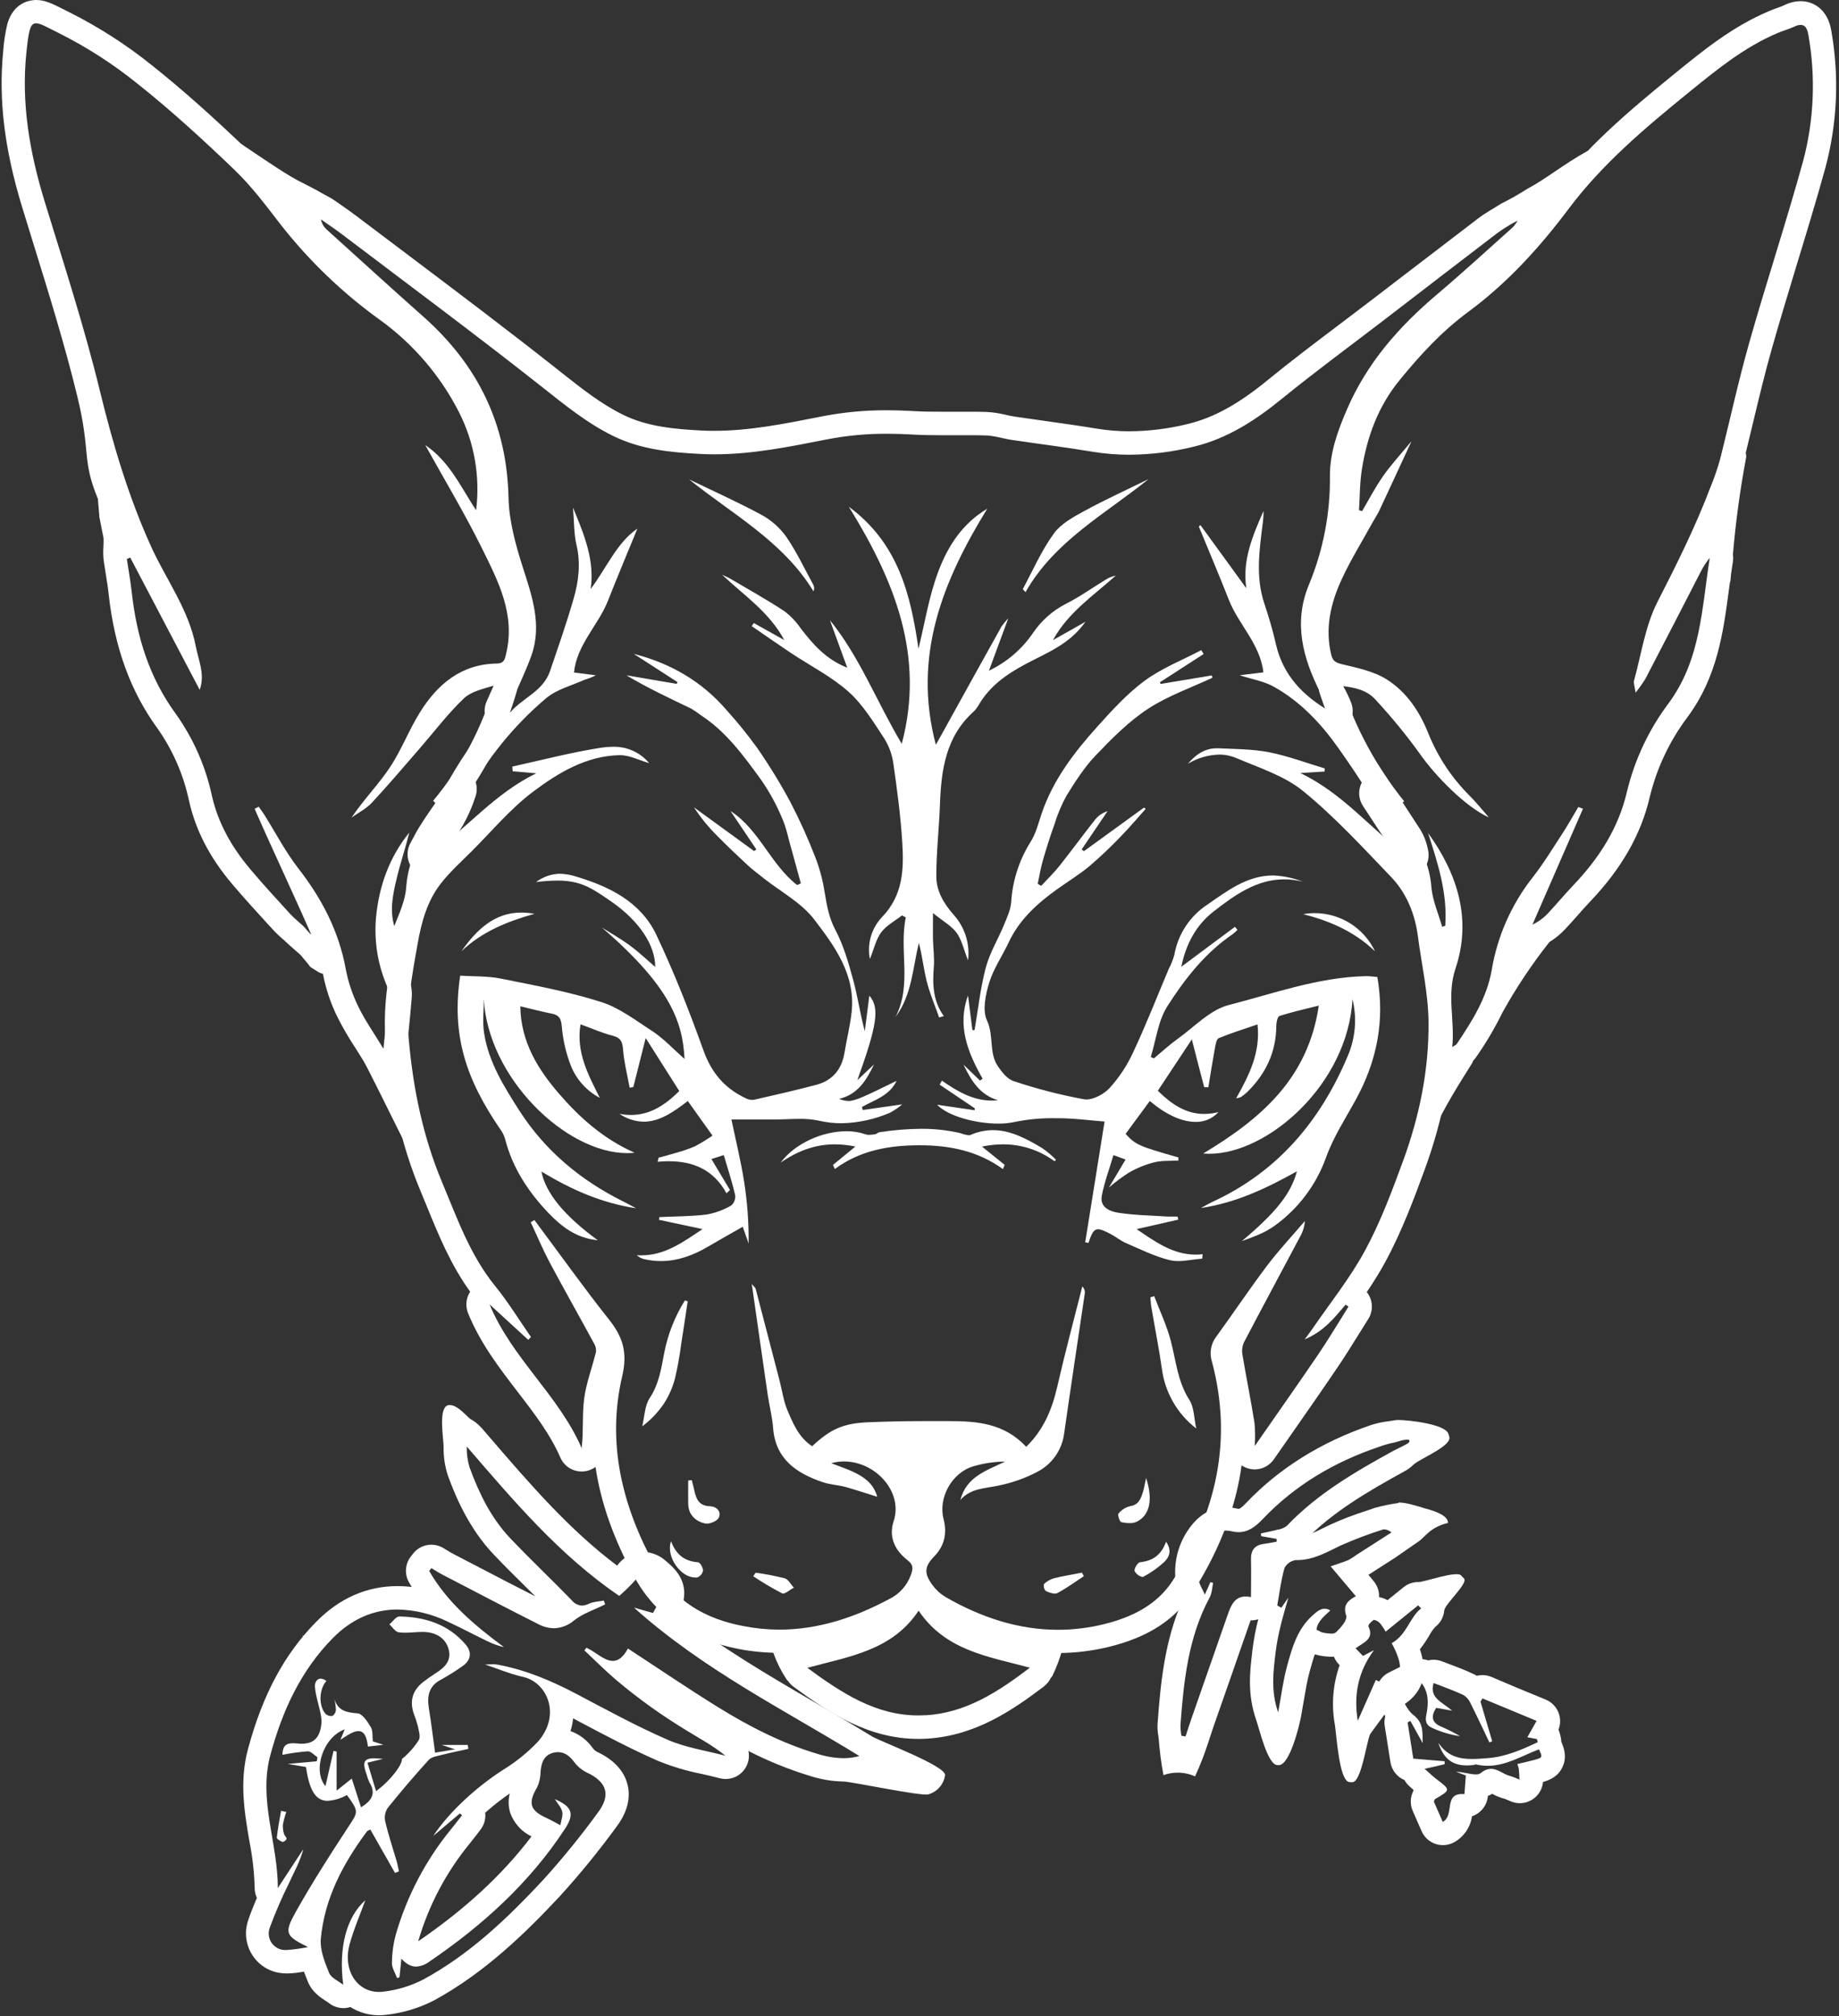
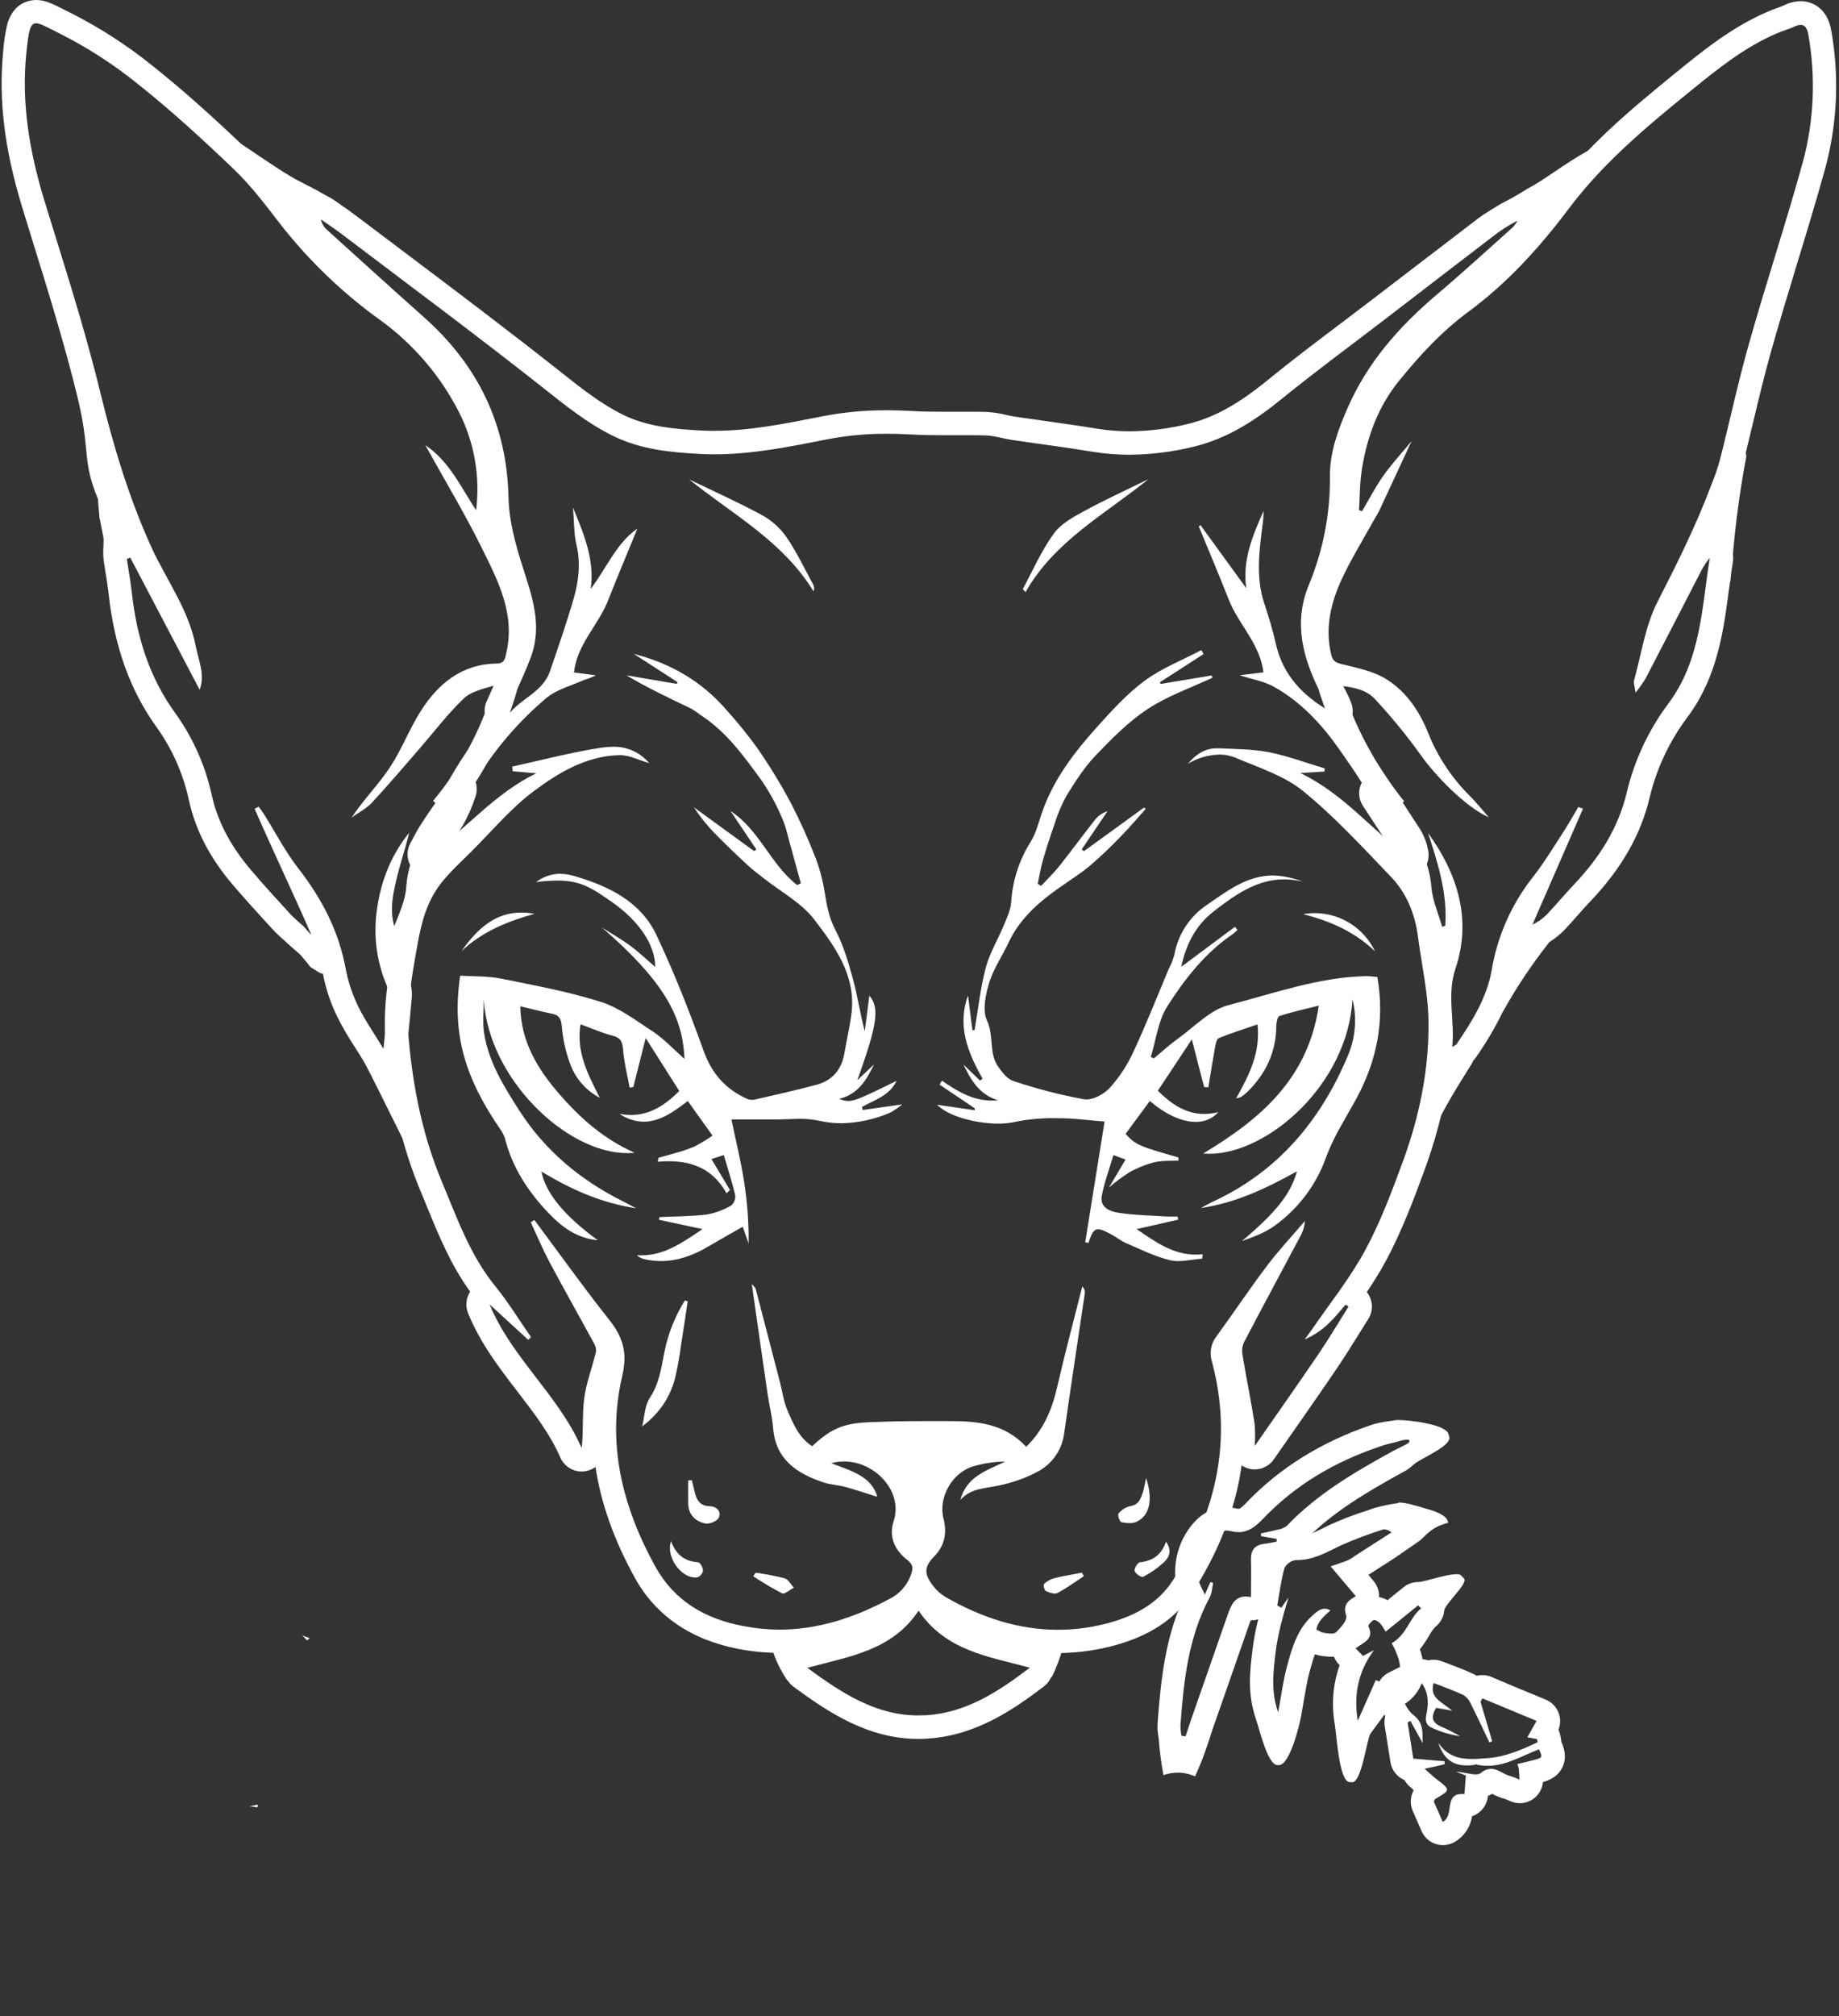
<svg xmlns="http://www.w3.org/2000/svg" width="595" height="652" viewBox="0 0 595 652" fill="none">
  <rect x="0" y="0" width="595" height="652" fill="#333333" stroke="none" />
  <g clip-path="url(#clip0_48_209)">
    <path d="M99.34 530.45C98.852 529.877 98.335 529.33 97.79 528.81C98.574 529.159 99.383 529.45 100.21 529.68C99.936 529.955 99.646 530.212 99.34 530.45ZM80.69 584.06L82.58 583.71L83.44 583.52C83.423 583.832 83.369 584.141 83.28 584.44C82.429 584.239 81.563 584.112 80.69 584.06Z" fill="white" />
-     <path d="M151.02 467.74C166.15 485.26 181.02 502.89 200.35 516.04C202.205 514.447 203.952 512.733 205.58 510.91C205.846 510.472 206.21 510.101 206.644 509.829C207.078 509.556 207.57 509.389 208.08 509.34C209.05 509.433 209.954 509.87 210.63 510.57C214.76 514.13 214.85 515.31 211.28 521.57L205.11 519.82C227.54 539.92 253.47 552.71 278.05 567.82C276.351 568.293 274.594 568.528 272.83 568.52C269.986 568.463 267.166 567.988 264.46 567.11C252.97 563.69 242.38 558.25 232.25 551.98C222.56 545.98 213.14 539.57 203.17 533.06C201.54 536.06 199.91 537.06 198.27 537.06C195.44 537.06 192.6 534.06 189.71 532.8L189.09 533.67C192.43 536.79 195.66 540.04 199.09 543C202.81 546.16 206.68 549.16 210.65 552C214.62 554.84 218.53 557.36 222.59 559.84C226.65 562.32 230.82 564.55 234.7 567.73C228.44 566.06 221.85 565.11 215.98 562.55C205.91 558.16 196.23 552.86 186.49 547.73C178.36 543.45 169.98 539.91 160.9 538.25C160.451 538.176 159.996 538.142 159.54 538.15C158.74 538.15 157.88 538.22 156.92 538.22C161.2 539.65 165.12 541.32 169.21 542.22C177.21 544.02 181.72 554.8 173.79 563.45C170.479 566.868 166.749 569.855 162.69 572.34C154.46 577.63 145.5 585.62 140.17 593.66L148.8 586.38L149.48 586.98C148.38 588.39 147.29 589.81 146.16 591.21C137.843 601.304 131.68 612.994 128.05 625.56C127.242 628.577 126.825 631.686 126.81 634.81C126.81 636.41 127.89 638.03 128.49 639.64L129.26 639.33C129.44 637.54 129.62 635.75 129.87 633.33C131.49 635.16 133.06 635.91 134.62 635.91C136.182 635.815 137.68 635.254 138.92 634.3C156.07 622.64 171.23 608.94 182.71 591.49C185.96 586.55 185.2 584.24 179.51 581.75C180.46 583.28 181.6 584.45 181.9 585.81C182.2 587.17 181.57 588.53 181.3 590.18C179.4 589.18 178.12 588.45 176.78 587.83C171.44 585.4 170.78 583.04 173.78 577.94C174.506 576.372 174.888 574.667 174.9 572.94C175.12 570.11 175.9 567.63 178.9 566.79C179.441 566.639 179.999 566.562 180.56 566.56C182.62 566.56 184.25 567.74 185.68 569.63C186.771 571.118 188.2 572.325 189.85 573.15C196.21 576.08 197.78 580.31 193.54 585.98C187.946 593.671 181.937 601.052 175.54 608.09C164.07 620.38 151.87 632.01 136.94 640.09C132.93 642.154 128.58 643.478 124.1 644C123.606 644.063 123.108 644.096 122.61 644.1C115.42 644.1 110.85 636.96 113.11 628.72C114.45 623.81 116.52 619.09 118.2 614.45C112.01 619.95 109.5 629.96 111.05 641.8C109.5 640.56 107.2 639.6 106.5 638C105.09 634.5 103.5 630.57 103.79 627C104.98 613.9 110.97 602.63 118.71 592.22C118.91 591.96 119.32 591.86 119.81 591.58C122.51 596.3 125.17 600.97 127.81 605.63L129.07 605.11C128.83 604.02 128.65 602.92 128.34 601.85C127.08 597.52 125.63 593.25 124.61 588.85C124.465 588.109 124.468 587.347 124.619 586.607C124.77 585.867 125.066 585.165 125.49 584.54C129.724 579.273 134.114 574.137 138.66 569.13C139.53 568.13 141.25 567.88 142.66 567.52C145.59 566.77 148.56 566.18 151.51 565.52C151.51 565.09 151.4 564.66 151.34 564.23H142.92L147.2 565.65L140.77 566.74C140.08 561.74 139.53 557.08 138.77 552.45C138.09 548.34 138.77 545.05 142.9 543C145.099 541.779 147.232 540.444 149.29 539C152.29 537.1 152.92 534.42 150.65 531.76C145.04 525.2 137.51 522.83 129.19 522.7C128.13 522.7 127.05 524.35 125.99 525.23C126.99 526.14 127.89 527.67 128.99 527.81C129.683 527.904 130.381 527.947 131.08 527.94C132.86 527.94 134.68 527.72 136.48 527.69H136.72C140.93 527.69 144.02 529.6 145.07 533.01C146.31 537.1 143.76 539.28 140.73 541.19C139.46 541.99 138.24 542.88 137.04 543.79C133.53 546.46 132.44 549.9 133.87 554.1C134.381 555.382 134.812 556.695 135.16 558.03C135.46 559.57 136.16 561.53 135.49 562.67C134.011 564.981 132.175 567.043 130.05 568.78C130.15 570.62 126.5 575.66 121.67 579.17C120.75 576.12 119.86 573.17 118.89 569.97L123.89 568.75C122.955 568.63 122.013 568.563 121.07 568.55C117.58 568.55 117.22 569.98 118.63 573.86C118.847 574.71 119.145 575.537 119.52 576.33C121.64 579.75 120.52 582.17 116.81 584.39C115.757 581.15 114.757 578.057 113.81 575.11L108.91 579V566.38L107.91 566.15C107.03 570.01 106.14 573.86 105.3 577.54C101.07 572.65 104.43 561.78 111.53 559.19C111.11 560.19 110.76 561.08 110.15 562.57C112.24 561.19 114.31 559.76 115.94 559.76C117.57 559.76 118.62 561.03 119.04 564.76L124.04 564.19L120.63 563.08C120.44 561.42 120.69 559.68 119.99 558.51C118.92 556.72 117.28 554.15 115.71 554.02C112.15 553.73 109.35 553.27 108.19 549.36C108.465 550.532 108.629 551.727 108.68 552.93C108.656 553.315 108.542 553.689 108.347 554.023C108.153 554.356 107.883 554.639 107.56 554.85C107.424 554.888 107.282 554.904 107.14 554.9C106.468 554.895 105.822 554.638 105.33 554.18C103.04 551.63 103.2 546.18 105.6 543.56C105.081 543.107 104.428 542.836 103.74 542.79C102.44 542.79 101.81 544.21 101.89 545.37C102.14 548.62 103.36 551.79 103.89 555.04C104.112 556.485 104.027 557.96 103.64 559.37C102.72 562.71 100.64 563.84 97.64 563.84C97.102 563.839 96.565 563.809 96.03 563.75C95.629 563.704 95.225 563.681 94.82 563.68C92.16 563.68 91.45 564.93 91.38 567.43C94.099 566.887 96.847 566.506 99.61 566.29C100.61 566.29 101.68 567.54 102.71 568.22C102.64 568.65 102.57 569.09 102.49 569.52L93.07 570.37L99.01 571.37C100.07 578.87 102.1 582.31 106.01 582.31C108.206 582.155 110.338 581.509 112.25 580.42C116.25 585.98 115.94 585.8 112.41 591.17C106.63 599.96 100.98 608.85 95.81 618.01C91.81 625.18 92.32 625.92 99.65 629.6C97.376 630.058 95.075 630.372 92.76 630.54C92.48 630.54 92.19 630.54 91.91 630.54C91.085 630.481 90.284 630.232 89.572 629.812C88.859 629.391 88.254 628.811 87.803 628.117C87.352 627.424 87.069 626.635 86.975 625.812C86.88 624.99 86.978 624.158 87.26 623.38C89.08 618.452 91.163 613.625 93.5 608.92C95.15 605.34 97.08 601.92 98.15 597.92C95.404 602.12 92.647 606.32 89.88 610.52C89.94 596 83.5 582 87.5 567.4C91.33 553.26 97.26 540.26 107.65 529.72C113.77 523.52 120.81 520.44 128.65 520.44C134.229 520.559 139.717 521.879 144.74 524.31C149.07 526.31 153.26 528.55 157.55 530.62C159.307 531.496 161.16 532.168 163.07 532.62C153.63 525.62 144.75 518.22 138.86 507.97L139.56 507.06C140.76 507.76 141.92 508.53 143.15 509.17C153.48 514.52 163.77 519.94 174.15 525.17C175.723 526.007 177.47 526.462 179.25 526.5C181.624 526.434 183.902 525.551 185.7 524C188.62 521.7 192.39 520.48 195.79 518.79L195.37 517.55C193.77 517.86 192.03 517.88 190.6 518.55C189.876 518.927 189.076 519.139 188.26 519.17C187.632 519.134 187.019 518.966 186.461 518.677C185.902 518.387 185.411 517.983 185.02 517.49C178.48 510.74 171.64 504.29 165.17 497.49C158.93 490.94 155.01 482.93 151.93 474.49C151.262 472.294 150.955 470.004 151.02 467.71M91.5 595.6C91.766 595.535 92.013 595.412 92.224 595.239C92.435 595.066 92.605 594.848 92.72 594.6C92.8 594.17 92.06 593.6 91.92 593.09C91.61 592.122 91.475 591.106 91.52 590.09C91.784 588.668 92.152 587.268 92.62 585.9L90.94 585.54C90.44 588.43 89.87 591.31 89.56 594.22C89.56 594.64 90.7 595.35 91.43 595.6H91.5ZM152.66 459.09C151.75 459.09 147.86 453.49 144.82 454.43C141.82 455.56 143.47 464.72 143.53 467.89C143.468 471.015 143.931 474.128 144.9 477.1C147.44 484.05 151.74 494.26 159.76 502.68C163.35 506.45 167.08 510.15 170.68 513.68L173.2 516.18C166.73 512.9 160.2 509.53 153.92 506.24L146.62 502.44C146.01 502.13 145.33 501.72 144.62 501.28L143.39 500.54C141.808 499.601 139.935 499.276 138.129 499.626C136.322 499.976 134.707 500.978 133.59 502.44L133.24 502.9L132.89 503.35C131.987 504.529 131.453 505.95 131.355 507.432C131.257 508.914 131.6 510.392 132.34 511.68C132.62 512.17 132.91 512.68 133.21 513.14C131.697 512.962 130.174 512.871 128.65 512.87C118.73 512.87 109.87 516.75 102.33 524.4C92.03 534.84 85.03 547.87 80.28 565.4C77.4 575.99 79.06 585.75 80.66 595.18C81.671 600.218 82.253 605.333 82.4 610.47C82.394 611.583 82.637 612.683 83.11 613.69C82.11 616.05 81.11 618.48 80.28 620.99C79.643 622.864 79.443 624.859 79.694 626.823C79.945 628.786 80.642 630.667 81.73 632.32C82.809 633.962 84.252 635.334 85.946 636.329C87.64 637.324 89.541 637.917 91.5 638.06C91.97 638.06 92.5 638.12 92.93 638.12C94.744 638.087 96.552 637.89 98.33 637.53C98.73 638.61 99.15 639.64 99.54 640.61L99.61 640.79C100.95 644.1 103.61 645.84 105.38 647C105.75 647.24 106.17 647.52 106.38 647.67C107.348 648.449 108.494 648.977 109.715 649.207C110.936 649.438 112.195 649.363 113.38 648.99C116.149 650.735 119.358 651.654 122.63 651.64C123.46 651.641 124.288 651.588 125.11 651.48C130.483 650.87 135.698 649.284 140.5 646.8C157.01 637.8 170.24 624.8 181.01 613.29C187.603 606.057 193.795 598.469 199.56 590.56C203.82 584.86 203.8 580.05 203.03 577.03C201.88 572.51 198.5 568.93 193.03 566.39C192.51 566.075 192.061 565.657 191.71 565.16C189.948 562.665 187.458 560.775 184.58 559.75C185 558.412 185.285 557.035 185.43 555.64L187.43 556.7C195.69 561.08 204.23 565.6 213.05 569.45C217.63 571.295 222.375 572.702 227.22 573.65C229.22 574.1 231.04 574.52 232.84 575C233.474 575.166 234.126 575.25 234.78 575.25C235.899 575.251 237.004 575.003 238.015 574.523C239.026 574.043 239.917 573.344 240.623 572.475C241.329 571.607 241.833 570.593 242.097 569.505C242.361 568.418 242.379 567.285 242.15 566.19C248.624 569.502 255.381 572.23 262.34 574.34C265.746 575.417 269.289 575.997 272.86 576.06C275.32 576.06 297.99 580.87 300.33 580.22C301.74 579.828 303.006 579.035 303.972 577.935C304.938 576.836 305.563 575.479 305.77 574.03C306.18 571.03 284.58 563.03 282.03 561.42C275.76 557.56 269.34 553.81 263.12 550.18C248.46 541.62 233.4 532.82 219.58 522.04C220.829 519.76 221.451 517.189 221.38 514.59C221.08 509.59 217.63 506.59 215.57 504.87C213.543 502.97 210.888 501.881 208.11 501.81C206.453 501.837 204.826 502.255 203.361 503.03C201.896 503.805 200.635 504.915 199.68 506.27C184.26 494.69 171.68 480.16 158.52 464.86L156.75 462.81C155.887 461.749 154.919 460.777 153.86 459.91L152.66 459.09ZM157.05 586.09C159.547 583.879 162.175 581.822 164.92 579.93C164.403 582.014 164.465 584.199 165.1 586.25C166.308 589.571 168.772 592.286 171.96 593.81C162.67 606.1 150.62 617.24 135.35 627.7V627.58C138.728 616.03 144.416 605.286 152.07 596C152.88 595 153.66 594 154.42 593L155.42 591.68C156.03 590.91 156.482 590.026 156.75 589.081C157.018 588.135 157.096 587.146 156.98 586.17L157.05 586.09Z" fill="white" />
    <path d="M459.71 544C462.13 546.69 462.32 550.56 461.51 554.34C461 556.69 461.51 557.96 463.51 558.79C466.335 560.083 469.333 560.963 472.41 561.4C470.496 560.299 468.527 559.298 466.51 558.4C463.25 557.11 462.85 555.14 464.67 552.24L469.84 553.16C466.59 550.32 462.36 549.07 463.84 544.21C467.09 545.48 470.38 546.63 473.53 548.11C474.557 548.768 475.36 549.724 475.83 550.85C477.92 555 479.88 559.23 481.89 563.42L482.79 563.04L479.01 550.24L479.64 549.18L497.16 556.46C496.07 558.41 495.16 560 494.16 561.75L497.28 562.34L497.53 563.34C492.37 565.79 487.08 568.09 481.25 568.51C479.58 568.64 477.88 568.78 476.25 568.78C472.14 568.78 468.25 567.89 465.35 563.51C467.06 568.69 469.88 570.86 474.62 570.86C475.355 570.856 476.09 570.809 476.82 570.72C477.04 570.72 477.28 570.52 477.47 570.52H477.5C478.75 570.826 480.033 570.981 481.32 570.98C487.32 570.98 492.47 567.72 497.92 565.66C499.16 568.32 499.16 568.34 496.05 569.17C494.38 569.63 492.68 569.99 490.93 570.41C491.139 570.927 491.299 571.463 491.41 572.01C491.53 573.15 491.56 574.31 491.62 575.46C490.652 574.989 489.649 574.594 488.62 574.28C486.5 573.8 484.68 571.96 482.43 571.96C481.208 572.007 480.042 572.485 479.14 573.31C478.654 573.645 478.068 573.804 477.48 573.76C475.68 573.76 473.15 572.92 471.13 572.92L474.27 574.11C474.12 576.11 473.98 577.92 473.82 580.11C473.51 580.11 473.22 580.11 472.96 580.11C467.12 580.11 470.64 587.11 466.79 589.11C465.79 586.87 464.84 584.65 463.91 582.54C464.12 582.14 464.17 581.82 464.34 581.72C469.41 578.78 469.4 578.8 464.62 575.18C463.55 574.37 462.62 573.41 460.93 571.95C462.69 571.56 463.69 571.35 464.68 571.12C465.67 570.89 466.49 570.68 467.4 570.46V569.51L457.27 568.66C456.64 564.66 456.03 560.79 455.43 556.95L456.31 556.45L460.31 563.64C460.15 560.48 460.79 557.24 457.31 554.56C455.11 552.87 454.06 549.7 452.73 547.56L459.73 544.07M459.73 536.54C458.57 536.542 457.427 536.812 456.39 537.33L454.9 538.06L449.36 540.81C448.422 541.281 447.594 541.942 446.927 542.752C446.26 543.561 445.77 544.501 445.487 545.512C445.205 546.522 445.136 547.58 445.287 548.618C445.437 549.656 445.802 550.651 446.36 551.54C446.59 551.91 446.89 552.49 447.2 553.1C447.51 553.71 447.82 554.31 448.2 554.96C447.92 555.986 447.858 557.059 448.02 558.11L448.67 562.19L449.87 569.82C450.072 571.089 450.595 572.285 451.39 573.295C452.185 574.305 453.224 575.095 454.41 575.59C454.824 576.344 455.365 577.021 456.01 577.59L457.38 578.82C457.28 579.04 457.21 579.22 457.16 579.35C456.705 580.32 456.463 581.375 456.449 582.446C456.435 583.517 456.65 584.579 457.08 585.56L457.66 586.88L459.96 592.13C460.374 593.075 460.979 593.925 461.736 594.627C462.493 595.329 463.386 595.868 464.36 596.21C465.337 596.551 466.373 596.687 467.405 596.612C468.437 596.536 469.443 596.25 470.36 595.77C471.936 594.915 473.291 593.702 474.316 592.23C475.34 590.757 476.006 589.066 476.26 587.29C477.166 586.996 478.005 586.528 478.73 585.91C479.498 585.264 480.13 584.472 480.588 583.579C481.047 582.686 481.323 581.711 481.4 580.71C481.888 580.527 482.36 580.303 482.81 580.04C484.113 580.773 485.509 581.328 486.96 581.69L487.75 582.03C488.11 582.19 488.51 582.37 488.97 582.54C489.847 582.892 490.784 583.072 491.73 583.07C493.609 583.068 495.419 582.364 496.806 581.097C498.194 579.83 499.058 578.091 499.23 576.22C501.48 575.56 504.11 574.46 505.56 571.34C507.01 568.22 506.07 565.26 505.16 563.23C505.14 562.687 505.066 562.148 504.94 561.62L504.78 560.97L504.69 560.62C504.582 560.17 504.431 559.731 504.24 559.31C504.968 557.473 504.946 555.424 504.177 553.604C503.408 551.783 501.954 550.338 500.13 549.58L490.13 545.45L482.5 542.22C481.587 541.842 480.608 541.649 479.62 541.65C479.003 541.653 478.389 541.726 477.79 541.87C477.439 541.652 477.075 541.455 476.7 541.28C474.18 540.1 471.7 539.14 469.22 538.21C468.34 537.88 467.45 537.54 466.57 537.21C465.694 536.865 464.761 536.688 463.82 536.69C463.237 536.692 462.657 536.759 462.09 536.89C461.32 536.631 460.512 536.499 459.7 536.5L459.73 536.54Z" fill="white" />
    <path d="M458.85 519.09L459.79 520.09C456.04 523.01 455.25 528.53 450.27 531.34C451.07 532.739 451.739 534.208 452.27 535.73C452.946 537.577 453.165 539.56 452.91 541.51C452.633 542.29 452.202 543.007 451.642 543.617C451.082 544.227 450.404 544.718 449.65 545.06C449.547 545.109 449.434 545.133 449.32 545.13C448.45 545.13 447.02 544.05 445.14 543.23C443.31 547.37 441.31 551.9 439.3 556.43C437.92 548.1 439.39 540.51 444.54 533.59L440.98 535.45L438.6 533C441.01 531.11 444.81 530.12 442.72 525.83C442.57 525.5 443.72 524.2 444.51 523.83C444.57 523.819 444.631 523.819 444.69 523.83C445.387 523.997 446.018 524.37 446.5 524.9C447.185 525.745 447.794 526.648 448.32 527.6L458.84 519.09M458.84 511.56C457.117 511.557 455.445 512.15 454.11 513.24L451.63 515.24L448.94 517.42C447.637 516.694 446.172 516.305 444.68 516.29C443.602 516.286 442.534 516.5 441.54 516.92C438.904 518.115 436.813 520.256 435.68 522.92C435.294 523.948 435.124 525.044 435.18 526.14C434.79 526.41 434.36 526.71 433.94 527.04C433.117 527.688 432.439 528.501 431.948 529.426C431.457 530.351 431.165 531.369 431.09 532.413C431.015 533.458 431.158 534.507 431.511 535.493C431.864 536.479 432.419 537.381 433.14 538.14L433.43 538.45C431.247 544.616 430.716 551.245 431.89 557.68C432.43 560.96 433.25 575.82 436.55 576.24C436.865 576.28 437.183 576.3 437.5 576.3C440.45 576.3 442.08 563.48 443.3 560.73L449.21 552.67H449.33C450.52 552.674 451.697 552.421 452.78 551.93C455.6 550.64 459.25 547.59 460.26 543.21C460.839 540.005 460.577 536.704 459.5 533.63C459.5 533.52 459.43 533.41 459.4 533.3C460.505 531.904 461.508 530.431 462.4 528.89C462.937 527.858 463.609 526.903 464.4 526.05C465.219 525.416 465.897 524.62 466.393 523.711C466.888 522.803 467.19 521.801 467.28 520.77C467.46 518.68 475.09 511.98 473.68 510.43L472.74 509.43C471.26 507.79 460.9 511.58 458.84 511.58V511.56Z" fill="white" />
    <path d="M447.88 494.52C448.743 494.597 449.559 494.948 450.21 495.52L439.03 502.68C438.133 503.362 437.179 503.968 436.18 504.49C434.35 505.24 432.44 505.79 430.52 506.49L438.67 516.13C435.84 517.69 434.45 519.21 435.59 522.51C436.03 523.79 433.8 526.32 432.3 527.78C431.825 528.13 431.237 528.291 430.65 528.23C429.895 528.211 429.142 528.127 428.4 527.98C427.24 527.77 427.82 527.84 425.95 526.98C426.15 524.48 428.47 522.49 430.43 520.76C429.881 520.394 429.24 520.193 428.58 520.18C427.05 520.18 425.76 521.38 424.5 522.52C419.7 526.88 418.02 532.89 416.41 538.79C415.17 543.31 414.6 548.01 413.54 553.71C411.11 546.71 411.99 540.51 412.69 534.5C413.39 528.49 415.09 522.63 416.86 516.59C416.09 517.68 415.33 518.77 414.57 519.87L413.25 519.13C413.98 515.13 414.46 510.98 415.58 507.05C415.936 506.351 416.457 505.75 417.099 505.298C417.74 504.847 418.482 504.559 419.26 504.46H419.66C424.91 504.46 429.15 501.97 433.66 499.79C438.113 497.811 442.673 496.085 447.32 494.62C447.497 494.559 447.683 494.529 447.87 494.53M452.5 486C449.928 486.349 447.383 486.871 444.88 487.56L442.17 488.49C438.161 489.758 434.23 491.264 430.4 493L428.56 493.9C425.15 495.59 422.46 496.9 419.66 496.9H419.26C415.09 496.9 409.71 500.13 408.34 504.95C407.5 508.098 406.849 511.294 406.39 514.52C406.21 515.64 406.03 516.7 405.84 517.76C405.663 518.748 405.686 519.762 405.908 520.741C406.13 521.72 406.545 522.644 407.13 523.46C406.275 526.792 405.634 530.176 405.21 533.59L405.12 534.44C404.38 540.72 403.55 547.84 406.43 556.14C407.49 559.14 410.14 570.75 413.32 570.75H413.88C417.29 570.49 420.31 558.42 420.94 555.07C421.29 553.17 421.59 551.42 421.87 549.73C422.44 546.36 422.93 543.46 423.67 540.73C424.22 538.73 424.76 536.73 425.41 534.92C425.957 535.101 426.514 535.245 427.08 535.35C428.258 535.573 429.452 535.694 430.65 535.71C431.913 535.757 433.173 535.555 434.357 535.114C435.541 534.673 436.626 534.002 437.55 533.14C439.13 531.6 443.55 527.29 443.15 522.14C443.977 521.528 444.67 520.753 445.185 519.863C445.7 518.973 446.028 517.987 446.147 516.965C446.266 515.944 446.174 514.908 445.877 513.924C445.58 512.939 445.084 512.025 444.42 511.24L442.75 509.24L443.09 509.01L451.27 503.77L458.95 498.45C461.01 497.14 462.62 493.82 468.48 492.45C468.59 490.01 463.98 488.52 461.34 487.84C457.76 486.73 454.86 485.84 452.47 485.84L452.5 486Z" fill="white" />
    <path d="M468.9 464.55L468.76 464.08L468.61 463.62C467.61 460.47 455.61 459.16 452.42 459.16C451.964 459.159 451.508 459.202 451.06 459.29L449.33 459.56C447.427 459.779 445.548 460.178 443.72 460.75C427.53 466.23 413.86 474.75 403.11 486.06C401.82 487.42 401.06 487.9 400.8 487.9C400.621 487.895 400.444 487.871 400.27 487.83C399.118 487.543 397.937 487.396 396.75 487.39C391.75 487.39 387.55 489.97 384.18 495.06C380.882 500.072 379.57 506.133 380.5 512.06C380.793 513.836 381.392 515.549 382.27 517.12L382.53 517.65C376.91 530.33 375.53 543.65 374.53 557.34C374.453 558.679 374.537 560.021 374.78 561.34C374.78 561.62 374.86 561.88 374.88 562.06C375.175 566.066 375.693 570.052 376.43 574C377.902 573.467 379.455 573.193 381.02 573.19C382.961 573.19 384.88 573.603 386.65 574.4C388.238 570.96 389.623 567.431 390.8 563.83C391 563.22 391.21 562.6 391.41 561.98C391.83 560.67 392.23 559.43 392.66 558.21C394.387 553.237 396.123 548.27 397.87 543.31L404.41 524.56C404.49 524.34 404.56 524.13 404.63 523.95H404.82C406.815 523.947 408.727 523.155 410.138 521.745C411.549 520.336 412.345 518.425 412.35 516.43C412.35 515.07 412.35 513.78 412.35 512.52C412.35 510.38 412.35 508.34 412.35 506.3L413.21 506.14L414.39 505.92C415.935 505.65 417.357 504.905 418.457 503.788C419.558 502.671 420.283 501.238 420.53 499.69C420.962 499.367 421.367 499.009 421.74 498.62C430.91 489 442.5 482.3 454.5 475.7C455.489 475.153 456.403 474.481 457.22 473.7L457.51 473.45C459.88 471.46 469.85 467.49 468.9 464.55ZM455.66 466.6C455.05 467.1 451.55 468.73 450.86 469.11C438.44 475.92 426.22 483.02 416.31 493.43C415.427 494.078 414.396 494.494 413.31 494.64C411.55 495.11 409.75 495.44 407.96 495.84C407.96 496.13 408.03 496.43 408.06 496.73L413.06 497.61V498.51C411.69 498.75 410.33 499.05 408.95 499.22C405.9 499.6 404.67 501.31 404.75 504.33C404.86 508.17 404.75 512.01 404.75 516.43C404.191 516.309 403.622 516.245 403.05 516.24C399.48 516.24 398.29 519.06 397.23 522.09C393.33 533.31 389.413 544.523 385.48 555.73C384.82 557.63 384.22 559.56 383.58 561.48L382.25 561.28C382.044 560.165 381.937 559.034 381.93 557.9C382.98 543.63 384.43 529.45 391.4 516.5C392.13 515.15 392.15 513.41 392.5 511.85L391.62 511.58C391.16 512.58 390.71 513.58 389.82 515.63C388.92 513.57 388.06 512.37 387.89 511.07C387.219 506.943 388.11 502.715 390.39 499.21C391.99 496.79 393.85 494.92 396.68 494.92C397.273 494.924 397.864 494.998 398.44 495.14C399.189 495.329 399.958 495.427 400.73 495.43C403.78 495.43 406.1 493.76 408.5 491.25C418.95 480.25 431.72 472.73 446.06 467.88C447.812 467.23 449.615 466.725 451.45 466.37L453.68 465.72C456.26 465.18 456.41 465.84 455.66 466.6Z" fill="white" />
    <path d="M220.4 434.58C221.14 429.98 221.81 425.37 222.51 420.76L221.58 420.52C218.375 425.649 216.129 431.318 214.95 437.25C213.95 442.37 213.28 447.44 210.22 452.05C208.56 454.55 208.54 458.13 207.79 461.22C210.514 459.182 212.88 456.705 214.79 453.89C216.362 451.447 217.555 448.78 218.33 445.98C219.223 442.22 219.914 438.414 220.4 434.58Z" fill="white" />
    <path d="M368.84 505.16C368.1 505.24 366.92 507.16 367.08 507.98C367.341 508.465 367.701 508.889 368.137 509.225C368.573 509.561 369.075 509.801 369.61 509.93C369.659 509.942 369.711 509.942 369.76 509.93C372.256 508.638 374.569 507.02 376.64 505.12C378.19 503.62 379.33 501.49 377.27 498.53C375.67 503 372.81 504.72 368.84 505.16Z" fill="white" />
    <path d="M370.81 477.9C370.37 479.9 370.19 481.18 369.81 482.39C369.12 484.52 368.5 486.6 365.63 487.03C364.158 487.397 362.846 488.232 361.89 489.41C361.53 489.81 362.25 492.07 362.77 492.18C363.649 492.388 364.547 492.498 365.45 492.51C366.203 492.532 366.953 492.396 367.65 492.11C371.96 490.14 373.15 485 370.81 477.9Z" fill="white" />
-     <path d="M337.28 371.3C332.16 368.23 326.97 365.44 321.28 365.44C318.772 365.45 316.294 365.978 314 366.99C313.813 367.068 313.612 367.105 313.41 367.1C312.441 366.952 311.49 366.708 310.57 366.37C306.446 365.432 302.229 364.972 298 365C293.479 365.046 288.967 365.421 284.5 366.12C284.03 366.19 283.62 366.71 283.15 366.76C282.487 366.861 281.819 366.928 281.15 366.96C280.773 366.971 280.396 366.914 280.04 366.79C278.052 366.106 275.962 365.768 273.86 365.79C266.17 365.79 257.24 369.65 252.57 375.95C258.23 372.03 263.89 370.03 270.11 370.03C272.341 370.042 274.566 370.28 276.75 370.74L269.5 376.69C269.7 377.13 269.91 377.56 270.11 377.99C278.33 371.99 287.51 370.35 297.37 370.33H297.5C307.26 370.33 316.3 372.13 324.5 378.03L325.05 376.66L317.72 370.75C319.967 370.282 322.255 370.041 324.55 370.03C330.523 370.019 336.342 371.926 341.15 375.47C341.306 375.397 341.45 375.303 341.58 375.19C341.602 375.148 341.613 375.102 341.613 375.055C341.613 375.008 341.602 374.962 341.58 374.92C340.259 373.586 338.82 372.374 337.28 371.3Z" fill="white" />
    <path d="M253.31 515.3C254.19 515.3 255.69 513.97 256.85 513.37C255.85 512.37 255.11 510.74 253.95 510.37C250.835 509.591 247.681 508.98 244.5 508.54L243.7 509.68C246.698 511.699 249.809 513.542 253.02 515.2C253.108 515.255 253.207 515.289 253.31 515.3Z" fill="white" />
    <path d="M264.95 362.38C267.341 362.93 269.787 363.209 272.24 363.21C277.67 363.103 283.027 361.938 288.01 359.78C289.4 359.02 290.71 358.122 291.92 357.1L279.11 358.93L278.9 357.93C282.9 355.67 287.7 354.41 290.09 349.5C279.83 354.5 276.75 356.01 274.46 356.01C273.43 355.951 272.416 355.721 271.46 355.33C277.6 353.9 280.35 349.23 282.77 344.2L277.38 349.3C283.75 331.6 284.72 325.89 281.27 321.95C280.78 325.8 280.27 329.62 279.8 333.44C278.27 327.79 277.5 322.18 276.02 316.77C274.54 311.36 272.92 305.68 270.29 300.7C268.2 296.76 267.52 292.81 266.83 288.62C266.247 284.796 265.258 281.045 263.88 277.43C261.499 271.256 258.775 265.22 255.72 259.35C252.476 253.314 248.89 247.468 244.98 241.84C241.898 237.58 238.587 233.49 235.06 229.59C227.06 220.31 216.94 214.47 205.06 211.44C209.78 214.48 214.497 217.523 219.21 220.57L218.95 221.14L202.67 218.36C209.51 222.46 216.62 225.77 223.67 229.16C224.742 229.795 225.771 230.5 226.75 231.27C235.05 236.65 240.7 244.54 246.37 252.33C249.048 256.211 251.307 260.364 253.11 264.72C254.51 267.88 255.11 271.4 256.11 274.72C257.11 278.35 258.11 282 259.11 285.64L257.9 286.18C249.31 279.51 245.67 268.26 236.36 262.25L244.72 274.68L243.97 275.19L224.53 261.06C226.732 264.437 229.294 267.565 232.17 270.39C235.31 273.58 238.56 276.67 241.85 279.72C243.48 281.23 245.29 282.56 247.04 283.95C252.59 288.35 259.27 291.87 263.44 297.32C270.04 305.95 276.83 315.16 275.55 327.19C275.07 331.61 273.95 335.96 273.24 340.36C272.37 345.73 269.41 349.36 264.19 350.76C257.56 352.54 250.84 354.03 244.14 355.57C243.897 355.622 243.649 355.649 243.4 355.65C242.781 355.644 242.169 355.515 241.6 355.27C234.66 352.12 230.24 347.04 227.6 339.66C223.05 326.99 218.1 314.4 212.34 302.25C207.34 291.74 197.34 286.73 186.68 283.53C184.893 282.926 183.026 282.589 181.14 282.53C178.349 282.591 175.649 283.536 173.43 285.23C175.718 284.926 178.022 284.762 180.33 284.74C187.86 284.74 191.4 287.09 197.89 291.6C206.76 297.77 212.02 305.6 211.99 312.66C209.23 310.29 206.61 307.78 203.71 305.66C200.81 303.54 197.71 301.81 194.71 299.9C217.01 319.09 220.89 330.57 221.48 342.43C217.94 339.29 214.92 336.04 211.35 333.61C205.83 330.08 200.5 325.89 194.5 324C183.91 320.63 172.88 318.61 161.95 316.42C157.67 315.56 153.17 315.77 148.89 315.49C146.03 334.75 150.72 348.91 161.89 365.2C162.559 366.107 163.066 367.121 163.39 368.2C165.78 377.58 170.9 385.38 177.49 392.26C181.72 396.67 186.49 400.38 193.41 401.04C182.59 393.153 176.514 385.743 175.18 378.81C184.73 384.64 194.71 389.04 205.83 390.7C204.32 389.91 202.83 389.1 201.31 388.34C187.7 381.5 176.36 372.05 168.08 359.19C163.08 351.39 158.08 343.45 156.63 334.07C156.07 330.47 156.54 326.7 156.54 323.01C157.87 348.51 183.05 372.87 202.94 372.87C203.742 372.87 204.543 372.83 205.34 372.75C195.34 368.33 187.67 361.51 180.95 353.75C174.23 345.99 168.5 337.07 168.34 325.38C172.01 326.25 175.23 327.12 178.5 327.76C180.82 328.22 181.5 329.22 181.76 331.76C182.115 336.217 183.126 340.598 184.76 344.76C186.569 349.155 189.86 352.777 194.06 355C190.32 347.54 186.34 340.27 187.82 331.22C191.61 332.59 194.82 334.03 198.21 334.9C200.76 335.56 201.38 336.74 201.58 339.28C201.9 343.45 202.96 347.57 203.72 351.71L204.91 351.51C206.18 346.51 207.45 341.51 208.91 335.66C212.91 341.95 216.29 347.28 219.78 352.79C215.3 357.24 210.39 360.53 204.16 360.53C202.901 360.527 201.645 360.4 200.41 360.15C202.727 361.762 205.469 362.653 208.29 362.71C213.43 362.71 218.02 359.5 222.53 356.02L230.53 367.21C228.685 368.473 226.772 369.635 224.8 370.69C222.849 371.513 220.844 372.204 218.8 372.76C216.91 373.34 214.99 373.82 213.08 374.35C212.98 374.78 212.87 375.22 212.77 375.66C213.97 375.55 215.15 375.49 216.3 375.49C224.2 375.49 230.83 378.15 235.06 385.86L236.17 384.78L230.17 374.78L234.17 373.5C235.49 377.98 236.86 382.15 237.86 386.41C237.942 387.033 237.87 387.667 237.651 388.257C237.431 388.846 237.07 389.372 236.6 389.79C234.16 391.214 231.49 392.203 228.71 392.71C223.64 393.34 218.48 393.31 213.36 393.55C213.31 393.85 213.25 394.14 213.19 394.43L227.29 397.43C220.96 401.69 215.13 405.92 207.48 405.92C207 405.92 206.48 405.92 206.02 405.87C206.68 406.466 207.472 406.898 208.33 407.13C210.143 407.555 211.999 407.769 213.86 407.77C219.26 407.77 224.3 405.93 229.14 403.07C232.73 400.95 236.37 398.93 240.31 396.68C241.17 399.14 241.69 400.62 242.21 402.09C242.281 395.34 241.786 388.597 240.73 381.93C239.65 375.19 238.01 368.53 236.65 362H244.91H250.09H250.47C253.16 362 255.9 361.79 258.6 361.79C260.732 361.745 262.863 361.943 264.95 362.38Z" fill="white" />
    <path d="M425.41 295.26C424.145 295.257 422.883 295.374 421.64 295.61C430.38 297.79 438.33 301.33 444.88 307.61C443.128 303.926 440.371 300.813 436.926 298.628C433.481 296.443 429.489 295.275 425.41 295.26Z" fill="white" />
    <path d="M513.65 48.82C506.16 52.93 499.83 58.1 494.27 60.99C491.477 62.779 488.59 64.414 485.62 65.89C482.94 67.64 480.92 68.59 478.13 70.72C469.263 77.5 460.387 84.29 451.5 91.09L443.79 97C440.44 99.56 437.01 102.16 433.69 104.67C425.86 110.58 417.77 116.67 409.99 123.04C400.53 130.75 392.68 135.04 384.53 137.04C378.283 138.606 371.87 139.419 365.43 139.46C361.876 139.463 358.327 139.176 354.82 138.6C349.23 137.68 343.56 136.88 338.08 136.11C334.88 135.67 331.58 135.2 328.35 134.72C327.55 134.61 326.65 134.41 325.7 134.2C323.548 133.654 321.347 133.319 319.13 133.2C317.36 133.15 315.47 133.13 313.19 133.13H308.76H304.43C301.96 133.13 298.7 133.13 295.43 132.92C292.55 132.75 289.72 132.66 287.04 132.66C280.033 132.624 273.04 133.274 266.16 134.6L265.04 134.83C253.36 137.13 242.33 139.31 231.04 139.31C229.59 139.31 228.16 139.31 226.77 139.2C218.36 138.75 209.48 138 201.59 134.12C194.5 130.63 188.27 125.7 181.67 120.48L180.13 119.26C164.38 106.83 148.13 94.57 132.39 82.72C126.73 78.45 120.88 74.05 115.15 69.72C113.51 68.47 111.85 67.32 110.25 66.22L108.14 64.74C106.84 63.83 104.94 62.99 102.47 61.51L97.9 59.13C93.48 57.03 87.24 52.73 77.9 46.45C75.31 48.16 95.8 69.45 96.45 72.51C97.029 75.345 98.505 77.919 100.66 79.85L107.86 86.37C115.72 93.49 123.86 100.85 131.96 108C148.36 122.44 156.57 139.81 157.05 161.11C157.23 169.6 159.57 178.02 161.83 185.11C162.03 185.73 162.23 186.35 162.42 186.97C165.09 195.28 167.42 202.45 164.84 209.57C163.74 212.65 162.38 215.69 160.94 218.91C160.31 220.33 159.66 221.8 159.02 223.27C158.69 224.05 158.34 224.82 157.97 225.64L157.44 226.81C156.934 227.948 156.716 229.193 156.807 230.435C156.897 231.677 157.294 232.878 157.96 233.93C152.747 240.106 148.192 246.809 144.37 253.93C142.805 256.709 141.092 259.403 139.24 262C138.15 263.59 137.02 265.24 135.93 267C135.03 268.4 134.31 269.77 133.61 271.09C133.34 271.6 133.07 272.09 132.79 272.62C131.856 274.33 131.62 276.336 132.131 278.216C132.642 280.097 133.86 281.707 135.53 282.71C130.74 289.61 128.88 297.31 127.7 304.03L127.4 305.74C125.64 315.74 123.81 326.13 124.78 336.96C126.4 355.15 130.1 370.91 136.07 385.15C136.78 386.84 137.5 388.59 138.19 390.29C141.96 399.51 145.85 409.02 152.12 417.67C151.449 418.695 151.038 419.868 150.923 421.088C150.808 422.308 150.992 423.538 151.46 424.67C155.46 434.45 161.63 442.44 167.57 450.16C172.95 457.16 178.02 463.75 181.29 471.29C181.874 472.635 182.838 473.78 184.064 474.585C185.29 475.389 186.724 475.819 188.19 475.82C188.558 475.818 188.926 475.791 189.29 475.74C190.519 475.562 191.684 475.081 192.68 474.34C194.41 486.03 198.63 497.9 205.37 510.14C212.11 522.38 223.53 530.27 239.08 533.22C243.345 534.036 247.678 534.448 252.02 534.45C264.79 534.45 277.57 530.94 291.09 523.71C293.406 522.509 295.507 520.935 297.31 519.05C298.728 520.574 300.362 521.882 302.16 522.93C315.53 530.62 329.01 534.52 342.25 534.52C347.896 534.514 353.521 533.822 359 532.46C371.53 529.38 380.31 523.65 385.86 514.96C393.53 502.96 398.62 490.62 400.97 478.38C401.25 476.87 401.5 475.38 401.71 473.83C402.962 474.677 404.438 475.133 405.95 475.14C407.164 475.139 408.36 474.845 409.436 474.282C410.512 473.72 411.436 472.906 412.13 471.91C414.13 469.003 416.15 466.107 418.19 463.22C422.97 456.37 427.92 449.28 432.7 442.22C435.16 438.6 437.46 434.89 439.7 431.3C440.7 429.72 441.7 428.09 442.7 426.51C443.534 425.188 443.936 423.639 443.85 422.078C443.764 420.518 443.194 419.022 442.22 417.8C444.37 414.61 446.44 411.32 448.3 407.88C453.68 397.95 457.71 387.01 460.94 378.22C466.94 361.91 469.94 345.78 469.72 330.29C469.485 323.577 468.746 316.892 467.51 310.29C467.04 307.39 466.6 304.66 466.24 301.9C465.462 294.981 462.985 288.361 459.03 282.63C460.248 281.77 461.184 280.568 461.718 279.176C462.252 277.783 462.36 276.264 462.03 274.81C461.598 272.471 460.74 270.23 459.5 268.2C457.86 265.7 456.23 263.193 454.61 260.68C449.7 253.11 444.61 245.27 439.28 237.68C438.36 236.38 437.44 235.13 436.5 233.93C437.127 232.941 437.513 231.819 437.628 230.653C437.742 229.488 437.582 228.312 437.16 227.22C436.467 225.485 435.665 223.795 434.76 222.16C434.5 221.667 434.24 221.167 433.98 220.66C428.04 208.92 426.98 200.32 430.49 191.91C435.509 179.85 438.01 166.892 437.84 153.83C437.84 147.58 440.2 141.18 442.79 135.19C448.11 122.93 456.65 112.08 469.69 101.03C476.04 95.65 482.29 90.03 488.34 84.59C490.4 82.73 492.47 80.88 494.53 79.04C495.481 78.148 496.3 77.124 496.96 76C497.024 75.883 497.094 75.77 497.17 75.66C499.15 72.87 515.87 51.43 513.65 48.82ZM489.5 73.45C481.3 80.78 473.19 88.21 464.8 95.32C452.6 105.66 442.33 117.32 435.87 132.23C432.82 139.23 430.25 146.37 430.29 153.91C430.431 165.966 428.121 177.924 423.5 189.06C418.37 201.4 421.56 212.89 427.23 224.06C428.23 226 429.31 227.88 430.1 229.92C421.47 224.92 415.1 218.26 412.83 208.35C411.83 203.84 410.46 199.35 409.01 194.98C406.24 186.57 407.44 178.14 408.49 169.68C408.707 168.2 408.814 166.706 408.81 165.21C405.34 173.14 401.88 181.07 403.24 190.21L388.4 169.79L387.88 170.26C391.13 178.17 394.48 186.05 397.61 194.01C400.74 201.97 407.67 208.14 408.77 217.41L401.09 218.35C405.09 219.65 408.87 220.24 412 221.98C420.71 226.79 427.44 233.98 433.09 241.98C440.09 251.87 446.53 262.12 453.16 272.25C453.918 273.517 454.443 274.909 454.71 276.36C443.41 267.92 434.54 256.58 420.71 249.97L428.56 249.48C428.56 249.16 428.56 248.84 428.63 248.48C422.58 246.68 416.63 244.42 410.46 243.21C405.14 242.21 399.58 242.21 394.12 241.96H393.66C389.86 241.96 386.86 243.96 384.35 246.96C387.418 245.107 390.917 244.087 394.5 244C396.398 243.999 398.276 244.383 400.02 245.13C407.44 248.29 415.58 250.86 421.66 255.83C431.9 264.19 440.95 274.05 450.14 283.63C455.14 288.88 457.82 295.57 458.77 302.85C459.97 312.02 462.09 321.18 462.19 330.37C462.37 345.87 459.24 361.05 453.88 375.61C450.3 385.36 446.62 395.19 441.69 404.29C436.76 413.39 430.31 421.37 424.5 429.85C423.94 430.67 423.32 431.46 422.12 433.1C428.35 430.47 431.77 426.1 435.36 421.86L436.3 422.5C433.04 427.67 429.92 432.94 426.49 437.99C419.76 447.88 412.86 457.66 405.96 467.58C406.14 465.106 406.117 462.621 405.89 460.15C404.73 452.77 403.22 445.44 401.99 438.07C401.75 436.693 401.927 435.275 402.5 434C408.5 422.57 414.61 411.22 420.67 399.82C421.541 398.286 422.06 396.579 422.19 394.82C418.1 399.61 413.77 404.22 409.97 409.24C404.31 416.73 399.09 424.56 393.56 432.15C392.677 433.282 392.083 434.612 391.83 436.025C391.577 437.439 391.673 438.892 392.11 440.26C398.93 465.75 393.47 489.1 379.54 510.92C374.33 519.1 366 523 357.23 525.17C352.343 526.383 347.326 526.997 342.29 527C329.61 527 317.5 523.06 305.95 516.42C304.339 515.46 302.932 514.192 301.81 512.69C298.92 508.84 299 506.61 302.29 503.24C305.58 499.87 306.47 495.82 305.29 491.18C303.49 484.35 307.94 476.28 314.77 474.18C318.158 473.166 321.673 472.638 325.21 472.61C319.21 475.52 312.71 477.41 310.71 485.04C314.07 481.17 318.71 481.33 323.12 480.36C327.402 479.497 331.542 478.039 335.42 476.03C337.79 474.845 339.836 473.1 341.38 470.947C342.924 468.793 343.919 466.295 344.28 463.67C346.43 448.54 348.74 433.42 350.97 418.3C351.037 417.88 350.999 417.451 350.86 417.049C350.72 416.648 350.483 416.287 350.17 416C347.46 426.75 344.57 437.46 342.1 448.26C340.42 455.62 337.74 462.26 332.02 467.83C324.87 460.16 316.02 459.52 306.97 459.52C305.16 459.52 303.36 459.52 301.56 459.52H298.65C292.71 459.52 286.77 459.647 280.83 459.9C272.83 460.24 268.67 462.11 262.77 467.64C258.48 464.86 256.58 460.31 254.72 455.9C253.48 452.9 253.06 449.63 252.24 446.48C249.673 436.56 247.09 426.64 244.49 416.72C244.42 416.42 244.07 416.19 243.24 415.2C245.03 427.67 246.68 439.31 248.38 450.94C248.9 454.53 249.86 458.09 250.13 461.7C250.91 471.85 257.69 476.39 266.24 479.28C268.59 480.08 271.17 480.17 273.59 480.82C277.08 481.82 280.51 482.96 283.83 483.99C282.02 477.33 275.34 475.61 268.95 473.13C270.299 472.758 271.691 472.57 273.09 472.57C283.22 472.57 292.28 482.38 289.14 491.87C287.43 497.06 289.58 501.31 293.59 504.46C295.59 506 295.42 507.27 294.72 509.24C293.485 512.692 290.937 515.517 287.63 517.1C276.29 523.16 264.54 526.95 252.1 526.95C248.206 526.933 244.322 526.548 240.5 525.8C228.26 523.48 218.23 517.8 211.98 506.47C201.34 487.16 196.22 466.73 201.32 444.96C203.06 437.54 201.62 432.46 197.18 426.86C188.81 416.3 180.97 405.31 172.91 394.5L171.71 395.22C173.71 399.47 175.52 403.82 177.71 407.96C182.43 416.8 187.37 425.53 192.16 434.33C192.682 435.147 192.921 436.114 192.84 437.08C191.61 442.18 189.66 447.17 188.99 452.34C188.32 457.51 188.84 462.8 188.19 468.26C180.77 451.15 165.58 439.16 158.4 421.77C162.73 425.77 166.83 429.49 170.92 433.25L171.79 432.33C167.96 426.82 164.44 421.05 160.22 415.86C152.07 405.86 147.89 393.86 143 382.2C136.83 367.49 133.68 352.04 132.27 336.26C131.34 325.84 133.27 315.56 135.11 305.26C136.36 298.11 138.23 291.26 142.73 285.56C145.66 281.84 149.24 278.62 152.61 275.26C159.17 268.72 165.19 261.44 172.55 255.94C180.68 249.85 189.72 244.4 200.45 244.19H200.62C203.74 244.19 206.89 245.87 210.05 246.77C208.604 245.038 206.781 243.661 204.72 242.744C202.658 241.827 200.414 241.394 198.16 241.48C196.965 241.483 195.771 241.577 194.59 241.76C184.89 243.26 175.36 245.76 165.75 247.88L165.87 249.39L173.51 250.05C159.99 256.6 151.06 267.84 139.38 276.18C140.33 274.45 141.2 272.65 142.26 270.99C145.15 266.47 148.47 262.18 150.99 257.47C157.476 245.422 166.162 234.697 176.6 225.85C180.05 222.91 184.97 221.68 189.25 219.76C190.471 219.412 191.653 218.943 192.78 218.36L185.7 217.45C186.7 208.3 193.59 202.17 196.7 194.26C199.81 186.35 203.19 178.36 206.22 170.94C199.56 175.47 196.28 183.61 191.12 190.44C192.41 181.18 189.12 173.12 185.39 164.14C185.79 168.78 185.66 172.58 186.51 176.14C187.93 182.14 187.23 187.93 185.59 193.6C183.3 201.51 180.59 209.3 177.92 217.1C175.71 223.54 169.09 225.65 165.08 230.35L164.26 229.89C164.81 228.67 165.37 227.46 165.89 226.24C167.89 221.54 170.15 216.91 171.89 212.1C175.53 201.93 172.03 192.49 168.96 182.83C166.71 175.75 164.69 168.27 164.53 160.92C164 137.1 154.53 117.92 136.89 102.32C126.5 93.1 116.13 83.65 105.74 74.26C104.757 73.394 104.089 72.226 103.84 70.94C106.12 72.55 108.44 74.09 110.65 75.76C132.32 92.19 154.18 108.39 175.52 125.24C182.82 131.01 189.92 136.81 198.32 140.94C207.22 145.32 216.75 146.27 226.42 146.78C227.98 146.87 229.54 146.91 231.09 146.91C243.46 146.91 255.56 144.44 267.64 142.06C274.039 140.826 280.543 140.223 287.06 140.26C289.727 140.26 292.377 140.34 295.01 140.5C298.14 140.68 301.28 140.73 304.43 140.73C307.35 140.73 310.27 140.73 313.19 140.73C315.1 140.73 317.01 140.73 318.91 140.8C321.7 140.88 324.45 141.8 327.24 142.23C336.02 143.53 344.84 144.64 353.6 146.09C357.511 146.728 361.467 147.046 365.43 147.04C372.463 146.995 379.465 146.116 386.29 144.42C397.07 141.82 406.17 135.94 414.75 128.94C425.75 120.01 437.14 111.65 448.37 103.04C459.79 94.247 471.233 85.467 482.7 76.7C485.285 74.634 488.073 72.835 491.02 71.33C490.597 72.093 490.087 72.804 489.5 73.45Z" fill="white" />
    <path d="M355.07 234.92C347.59 243.23 340.78 252.07 337.07 262.92C335.99 266.11 335.17 269.55 333.38 272.33C329.71 278.193 327.571 284.885 327.16 291.79C326.94 294.28 325.79 296.79 324.81 299.12C322.91 303.74 320.21 308.12 318.95 312.89C317.2 319.47 316.48 326.33 315.32 333.07L314.62 333.12C314.153 329.38 313.68 325.64 313.2 321.9C309.62 331.72 313.13 340.37 317.92 348.8L317.07 349.41L311.73 344.24C314.18 349.37 317.02 354.05 322.9 355.77C322.235 355.84 321.568 355.876 320.9 355.88C314.79 355.88 309.69 352.88 304.74 349.42L304.02 350.73L315.4 358.39L315.33 359L303.19 357.22C306.77 360.95 315.7 363.32 322.96 363.32C324.754 363.341 326.545 363.164 328.3 362.79C332.688 361.896 337.162 361.49 341.64 361.58H342.32C347.56 361.58 352.8 362.31 357.38 362.66C355.38 375.04 353.25 388.38 351.11 401.71L352.18 401.89C353.18 398.82 353.86 397.49 355.29 397.49C356.23 397.49 357.52 398.07 359.48 399.11C361.14 399.99 362.63 401.23 364.34 401.97C369.01 403.97 373.63 406.32 378.52 407.48C379.395 407.683 380.292 407.78 381.19 407.77C383.73 407.77 386.41 407.16 388.98 406.99C388.98 406.52 389.07 406.04 389.11 405.56C388.37 405.647 387.625 405.691 386.88 405.69C379.51 405.69 373.88 401.6 367.74 397.44L381.21 394.38C381.14 394.03 381.07 393.69 381.01 393.38C380.34 393.38 379.68 393.38 379.01 393.38C378.62 393.38 378.23 393.38 377.85 393.38C372.49 393.03 367.08 392.96 361.79 392.14C359.15 391.73 355.79 390.43 356.47 386.7C357.31 382.3 358.91 378.05 360.25 373.51L364.17 374.94L358.79 384C360.833 382.228 363.002 380.608 365.28 379.15C367.853 377.676 370.615 376.559 373.49 375.83C375.99 375.22 378.69 375.42 381.3 375.26L381.24 374.26C368.31 370.57 367.49 370.21 364.18 366.65L372.02 356C377.41 360.6 382.56 362.77 386.81 362.77C388.201 362.81 389.584 362.547 390.863 361.999C392.143 361.452 393.288 360.633 394.22 359.6C392.714 359.99 391.165 360.191 389.61 360.2C383.56 360.2 378.92 356.93 374.61 352.7L385.61 336.09C387.05 341.71 388.31 346.63 389.61 351.55H390.96C391.66 347.28 392.33 343.01 393.11 338.77C393.31 337.67 393.6 335.97 394.32 335.68C398.32 334.05 402.42 332.77 406.86 331.25C407.86 340.35 404.17 347.63 399.95 355.16C400.484 355.075 401.007 354.93 401.51 354.73C402.237 354.24 402.922 353.691 403.56 353.09C409.56 347.19 412.91 340.17 412.94 331.65C412.94 330.56 413.35 328.72 413.99 328.51C417.85 327.27 421.82 326.4 426.69 325.16C423.21 349 407.57 362 389.28 373C389.92 373 390.58 373.08 391.28 373.08C410.28 373.08 436.08 350.55 437.59 323.08C439.1 329.235 438.552 335.716 436.03 341.53C427.24 362.36 413.54 378.72 392.69 388.44C391.28 389.1 389.93 389.88 388.55 390.61C399.78 388.99 409.72 384.26 419.62 378.75C417.62 386.14 412.67 392.18 401.8 401.31C405.49 399.98 409.27 398.63 412.38 396.36C419.99 390.9 425.77 383.266 428.96 374.46C431.41 367.62 435.29 361.75 438.69 355.53C445.47 343.16 448.11 330.09 445.63 315.91C444.39 315.82 443.24 315.64 442.09 315.64H441.84C426.5 316 412.06 321.26 397.5 325C391.5 326.54 386.5 332 381.1 335.86C378.38 337.81 375.91 340.1 373.33 342.24L372.33 341.77C374.04 336.25 374.7 330.05 377.7 325.36C383.34 316.54 389.88 308.16 398.77 302.11C399.338 301.677 399.873 301.203 400.37 300.69L399.56 299.69L382.2 312.61C383.7 305.39 386.86 299.24 392.63 294.75C399.55 289.36 406.63 284.34 415.5 284.34C417.523 284.345 419.538 284.597 421.5 285.09C418.43 283.881 415.177 283.205 411.88 283.09C403.47 283.09 397.05 288.09 390.59 292.54C387.803 294.376 385.421 296.763 383.591 299.554C381.761 302.345 380.522 305.482 379.95 308.77C379.518 310.327 378.918 311.833 378.16 313.26C374.37 322.26 370.81 331.33 366.68 340.16C364.733 344.437 362.132 348.384 358.97 351.86C357.22 353.73 353.97 355.52 351.48 355.52C351.232 355.521 350.984 355.501 350.74 355.46C343.007 354.038 335.385 352.07 327.93 349.57C325.93 348.94 324.21 346.73 322.93 344.87C319.86 340.5 321.65 334.92 319.34 330C317.81 326.72 318.85 321.7 320.02 317.85C321.41 313.27 324.27 309.16 326.33 304.77C329.78 297.39 335.55 292.17 342.01 287.55C345.55 285.02 349.3 282.73 352.63 279.95C356.22 276.867 359.651 273.602 362.91 270.17C365.61 267.41 368.09 264.44 370.67 261.56L370.13 261.14L350.71 275.23L349.96 274.68L358.34 262.3C356.815 262.782 355.457 263.683 354.42 264.9C350.47 269.9 346.71 275.04 342.75 280.03C340.95 282.29 338.84 284.31 336.87 286.44L335.75 285.8C336.29 283.29 336.69 280.73 337.4 278.26C338.55 274.26 339.8 270.36 341.19 266.48C342.154 263.305 343.444 260.239 345.04 257.33C347.88 252.76 350.81 248.12 354.5 244.27C359.73 238.8 365.2 233.27 371.5 229.15C377.8 225.03 385.32 222.39 392.3 219.15L392.02 218.41L375.5 221.16L375.29 220.61L389.41 211.49C389.16 211.07 388.92 210.65 388.68 210.22C382.53 213.46 375.9 216.04 370.36 220.11C364.82 224.18 359.82 229.64 355.07 234.92Z" fill="white" />
-     <path d="M378.79 433.54C377.5 428.6 375.26 423.9 373.43 419.1L372.2 419.51C372.3 420.56 372.33 421.63 372.51 422.66C373.64 429.3 374.97 435.92 375.92 442.58C376.412 446.375 377.647 450.036 379.555 453.352C381.463 456.669 384.007 459.577 387.04 461.91C386.3 458.59 386.38 455.08 384.8 452.64C380.99 446.71 380.5 440 378.79 433.54Z" fill="white" />
    <path d="M371.6 154.92C364.6 158.36 357.5 161.59 350.66 165.32C347.11 167.25 343.18 169.43 340.93 172.57C336.93 178.1 334.16 184.46 330.93 190.48C330.93 190.54 331.19 190.78 331.8 191.48C341.18 174.94 357.55 166.27 371.6 154.92Z" fill="white" />
    <path d="M341.02 510.34C339.801 510.693 338.684 511.33 337.76 512.2C337.67 512.593 337.677 513.002 337.78 513.392C337.882 513.783 338.078 514.142 338.35 514.44C339.26 514.919 340.256 515.215 341.28 515.31C341.553 515.32 341.825 515.262 342.07 515.14C345.07 513.57 347.83 511.52 350.68 509.66L350.05 508.52C347.04 509.11 344 509.6 341.02 510.34Z" fill="white" />
-     <path d="M253.63 197.52C247.97 193.82 242.05 190.52 236.23 187.09C235.41 186.61 234.5 186.27 233.64 185.86C240.8 192.58 248.94 197.98 253.75 206.97L243.9 201.46L243.21 202.46C247.45 205.37 251.66 208.32 255.94 211.17C262.17 215.31 269 218.75 274.53 223.67C279.21 227.83 282.62 233.52 286.14 238.85C287.714 241.399 288.72 244.257 289.09 247.23C290.3 255.65 291.42 264.12 291.94 272.61C292.46 281.1 292.16 289.49 285.45 296.46C283.734 298.246 282.475 300.419 281.779 302.795C281.082 305.172 280.97 307.681 281.45 310.11C282.8 306.75 283.45 303.7 285.12 301.46C286.79 299.22 289.56 297.79 291.84 296.01L293.07 296.64C290.83 307.27 295.16 318.41 289.75 328.83C295.05 321.74 295.3 313.08 297.29 304.89C298.41 309.08 298.82 313.31 299.85 317.37C300.88 321.43 302.51 325.13 303.85 329L305.36 328.55C301.87 323.7 301.67 318.32 302.13 312.73C302.38 309.73 301.93 306.73 301.86 303.73C301.81 301.31 301.86 298.88 301.86 295.25C305.08 297.86 307.86 299.37 309.52 301.65C311.18 303.93 311.76 306.89 313.21 310.56C313.54 307.881 313.284 305.162 312.461 302.591C311.637 300.02 310.265 297.659 308.44 295.67C305.22 291.98 302.92 287.99 302.94 283.26C302.94 275.53 303.85 267.82 304.12 260.09C304.52 248.84 306.04 238.09 315.12 229.99C315.745 229.374 316.271 228.666 316.68 227.89C320.26 221.82 325.68 217.99 331.79 214.75C338.58 211.12 346.03 208.41 351.2 201.05L340.67 207C345.59 198 353.79 192.6 361.01 186.12C359.833 186.356 358.71 186.81 357.7 187.46C353.42 190.07 349.31 193.02 344.85 195.26C340.613 197.432 336.987 200.629 334.3 204.56C330.705 209.87 325.754 214.121 319.96 216.87L326.22 199.95C325.407 200.784 324.665 201.684 324 202.64C317.46 214.367 310.94 226.113 304.44 237.88C303.99 238.67 303.55 239.47 302.79 240.82C295.18 212.14 305.02 187.89 319.42 164.5C311.19 169.38 306.56 176.85 303.54 184.92C300.52 192.99 299.22 201.46 297.17 209.77C294.65 192.48 290.77 175.77 274.64 163.86C289.52 187.92 299.3 212.17 291.76 240.51C283.67 226.99 278.23 212.51 268.5 200.51L274.12 215.9C267.27 213.22 263.03 208.35 259.05 203.15C257.568 200.986 255.736 199.083 253.63 197.52Z" fill="white" />
    <path d="M225.86 505.17C221.74 504.84 218.86 503.02 217.11 498.35C215.37 503.49 220.34 510.09 224.86 510.09C225.086 510.105 225.313 510.105 225.54 510.09C226.018 509.919 226.445 509.629 226.781 509.248C227.117 508.867 227.351 508.406 227.46 507.91C227.5 506.92 226.5 505.22 225.86 505.17Z" fill="white" />
    <path d="M229.68 487.05C226.04 486.93 225.18 484.54 224.59 481.7C224.37 480.7 224.08 479.65 223.83 478.62L222.67 478.72C222.67 481.27 222.61 483.82 222.67 486.38C222.79 489.9 225.1 491.93 228.13 492.63C228.302 492.662 228.476 492.679 228.65 492.68C230.04 492.68 232.09 491.74 232.56 490.75C233.5 488.69 231.79 487.11 229.68 487.05Z" fill="white" />
    <path d="M263.2 191.21C263.343 190.896 263.417 190.555 263.417 190.21C263.417 189.865 263.343 189.524 263.2 189.21C260.33 183.95 257.76 178.47 254.38 173.56C252.287 170.621 249.551 168.2 246.38 166.48C238.73 162.35 230.77 158.79 222.94 155C236.9 166.26 253.33 175 263.2 191.21Z" fill="white" />
    <path d="M168.67 295.08C160.04 295.08 154.23 300.55 149.3 307.59C155.98 301.21 164.22 297.93 172.91 295.49C171.512 295.221 170.093 295.084 168.67 295.08Z" fill="white" />
    <path d="M11.67 7.53C13.11 7.53 15.38 8.9 19.19 10.78C28.145 15.276 36.596 20.713 44.4 27C55.4 35.73 65.75 45.23 75.87 54.93C81.44 60.28 86.14 66.58 90.87 72.7C100.092 84.45 110.933 94.834 123.07 103.54C133.789 111.31 142.512 121.513 148.52 133.31C153.483 143.085 155.406 154.122 154.04 165C149.11 157.5 145.41 149.17 137.59 143.92C143.73 155 150.28 165.87 155.89 177.21C161.13 187.81 166.79 198.58 163.79 211.21C163.37 212.97 163.27 214.52 160.73 214.56C149.27 214.73 141.57 221.2 135.88 230.32C132.31 236.04 129.88 242.52 126.18 248.09C122.48 253.66 117.65 258.55 113.74 264.37C115.96 262.78 118.51 261.5 120.33 259.55C125.69 253.79 130.77 247.78 135.93 241.85C140.61 236.47 144.93 230.73 150.06 225.85C152.51 223.51 156.47 222.73 159.93 221.65C155.994 235.324 149.251 248.028 140.13 258.95L140.85 259.66L146.74 255.11C144.997 260.619 142.107 265.697 138.26 270.01C133.86 274.87 131.9 280.48 131.42 287.01C131.1 291.24 129.19 295.36 127.56 299.46C126.05 294.28 127.12 289.22 128.29 284.27C129.46 279.32 131.17 274.27 132.43 269.21C125.94 277.21 122.62 286.54 121.66 296.67C120.998 304.079 122.152 311.537 125.02 318.4C125.499 319.416 125.745 320.527 125.74 321.65C125.31 327.11 124.74 332.56 124.06 339.13C121.06 334.13 118.12 330.02 115.95 325.53C114.065 321.709 112.699 317.653 111.89 313.47C109.67 301.17 104.16 290.62 96.55 280.83C92.36 275.45 89.18 269.29 85.55 263.5C84.98 262.59 84.32 261.74 83.7 260.86L82.38 261.52C87.8 273.96 95.24 289.67 100.66 302.11C100.47 302.29 99.1 300.43 98.07 299.38C96.68 298.11 95.19 296.94 93.92 295.56C89.53 290.75 85.1 285.96 80.92 280.99C75.02 273.99 70.55 266.19 68.54 257.22C66.497 247.745 62.543 238.785 56.92 230.89C48.21 219 44.22 205.79 42.63 191.51C42.23 187.91 41.58 184.35 41.04 180.77L42.13 180.28C49.617 194.54 57.11 208.8 64.61 223.06C66.41 218.06 64.24 213.63 63.35 209.01C61.04 197.01 53.73 187.41 48.85 176.65C41.55 160.55 36.54 143.65 32.34 126.46C27.28 105.68 20.63 85.28 14.34 64.81C9.63 49.3 6.86 33.57 8.5 17.38C9.25 10.08 9.69 7.53 11.66 7.53M11.66 0C10.01 0 4.5 0.55 2.41 7.62C1.693 10.575 1.232 13.586 1.03 16.62C-0.5 32.12 1.4 48.13 7.17 67C8.38 71 9.61 74.91 10.83 78.87C15.83 95 21 111.68 25.03 128.23C29.43 146.23 26.37 148.51 31.69 161.34C31.64 161.34 32.2 167.14 32.15 167.17L33.5 174C33.61 176.53 33.13 178.52 33.64 181.86C33.81 183.02 33.99 184.17 34.18 185.32C34.57 187.75 34.94 190.04 35.18 192.32C37.07 209.32 42.18 223.44 50.8 235.32C55.827 242.389 59.35 250.415 61.15 258.9C63.29 268.48 67.86 277.31 75.15 285.9C78.93 290.36 82.9 294.7 86.74 298.9L88.37 300.67C89.443 301.819 90.585 302.901 91.79 303.91L92.96 305C94.4 306.32 95.76 307.47 97.3 308.83C98.79 310.78 99.3 311.05 100.36 312.64C102.69 314.06 103.26 314.64 104.49 314.88C105.409 319.738 106.987 324.449 109.18 328.88C110.903 332.289 112.823 335.595 114.93 338.78C115.82 340.17 116.73 341.61 117.63 343.1C119.01 345.38 125.98 359.61 130.27 368.19C130.82 368.19 127.58 349.08 128.14 348.96C131.3 348.24 131.23 343.16 131.55 339.96C131.73 338.2 131.9 336.53 132.06 334.91C132.5 330.55 132.92 326.42 133.24 322.34C133.363 320.049 132.934 317.761 131.99 315.67C130.826 312.823 129.984 309.854 129.48 306.82C130.619 306.524 131.672 305.963 132.553 305.183C133.434 304.402 134.118 303.425 134.55 302.33L135.24 300.62C136.8 296.8 138.57 292.47 138.92 287.62C139.32 282.26 140.83 278.4 143.84 275.09C148.37 270.016 151.777 264.042 153.84 257.56C154.354 256.052 154.375 254.42 153.9 252.9C159.693 243.888 164.147 234.082 167.12 223.79C167.486 222.551 167.523 221.238 167.23 219.98C167.834 219.504 168.378 218.957 168.85 218.35C169.939 216.871 170.672 215.159 170.99 213.35L171.08 212.98C174.61 198.11 168.52 185.81 163.14 174.98L162.61 173.91C161.843 172.35 161.057 170.8 160.25 169.26C160.913 168.275 161.334 167.148 161.48 165.97C163.05 153.586 160.873 141.015 155.23 129.88C148.71 116.999 139.202 105.865 127.5 97.41C115.932 89.117 105.607 79.213 96.84 68C83.44 50.78 82.91 50 95.21 65.9C90.91 60.077 86.187 54.579 81.08 49.45C68.72 37.59 58.85 28.83 49.08 21.06C40.849 14.448 31.939 8.73 22.5 4C21.66 3.59 20.9 3.2 20.21 2.85C16.96 1.21 14.6 0 11.67 0L11.66 0Z" fill="white" />
    <path d="M592.5 9.91C591.34 2.91 586.62 0.38 582.59 0.38C580.733 0.407 578.906 0.859 577.25 1.7C576.49 2.044 575.712 2.348 574.92 2.61C574.14 2.89 573.25 3.21 572.34 3.61C560.66 8.51 551.21 16.19 542.08 23.61L541.53 24.06C526.84 36 512.71 48 501.5 63C491.5 76.42 481.36 86.79 470.62 94.71C460.55 102.15 452.68 111.17 446.96 118.2C439.83 126.95 435.34 137.49 433.26 150.42C432.784 153.734 432.507 157.073 432.43 160.42C432.38 161.8 432.33 163.1 432.24 164.42C432.163 165.533 432.335 166.648 432.743 167.686C433.151 168.724 433.786 169.658 434.6 170.42L434.49 170.61C432.03 174.92 429.49 179.37 427.31 184.08C422.44 194.6 421.17 204.23 423.44 213.51C423.944 215.843 425.194 217.949 427 219.51C426.495 221.039 426.495 222.691 427 224.22C430.292 234.354 434.866 244.025 440.61 253C439.98 254.201 439.687 255.549 439.761 256.903C439.835 258.257 440.273 259.565 441.03 260.69C441.97 262.09 442.92 263.55 443.85 264.97C446.05 268.36 448.33 271.86 450.91 275.23C453.657 278.762 455.283 283.036 455.58 287.5C456.024 291.133 456.893 294.7 458.17 298.13C458.6 299.4 459 300.6 459.33 301.76C459.606 302.731 460.074 303.636 460.706 304.423C461.338 305.209 462.122 305.861 463.01 306.34C463.588 306.647 464.203 306.879 464.84 307.03C464.56 308.28 464.21 309.53 463.84 310.77C461.6 317.44 461.99 323.6 462.33 329.03C462.594 331.956 462.624 334.899 462.42 337.83C462.277 339.238 462.534 340.658 463.162 341.926C463.79 343.195 464.763 344.26 465.97 345C466.335 345.223 466.72 345.41 467.12 345.56C466.59 346.49 466.12 347.42 465.64 348.38C464.98 349.48 464.35 350.59 463.72 351.71C463.3 352.45 462.88 353.2 462.47 353.97C462.3 354.297 462.191 354.653 462.15 355.02C459.22 360.37 456.89 365.95 456.23 371.79C455.89 374.74 460.53 375.41 461.32 372.63C461.945 370.454 462.679 368.312 463.52 366.21C463.622 366.06 463.712 365.903 463.79 365.74C467.29 358.07 471.79 350.95 476.26 343.83C476.414 343.578 476.532 343.305 476.61 343.02C476.959 342.665 477.277 342.28 477.56 341.87C480.787 337.276 483.646 332.434 486.11 327.39C490.547 319.395 495.631 311.777 501.31 304.61C503.222 303.432 504.965 301.999 506.49 300.35C507.86 298.89 509.18 297.41 510.44 295.98C511.7 294.55 513.16 292.91 514.52 291.48C524.68 280.82 530.97 269.78 533.77 257.72C536.049 248.324 540.232 239.495 546.06 231.78C555.66 218.78 557.57 204.39 559.41 190.5L559.71 188.3C559.798 188.082 559.858 187.853 559.89 187.62C559.95 186.93 560.02 186.25 560.08 185.57C560.27 184.24 560.47 182.92 560.67 181.62C560.785 180.871 560.785 180.109 560.67 179.36C561.559 168.878 562.978 158.448 564.92 148.11C565.032 147.567 564.997 147.005 564.82 146.48C565.64 143.14 566.44 139.8 567.22 136.53C569.09 128.74 571.02 120.68 573.22 112.92C575.77 103.92 578.56 94.8 581.22 85.97C584.39 75.59 587.67 64.86 590.62 54.17C594.475 39.731 595.116 24.623 592.5 9.91ZM583.37 52.14C577.95 71.81 571.52 91.21 565.95 110.84C562.4 123.36 559.67 136.12 556.46 148.74C555.642 151.63 554.66 154.471 553.52 157.25C548.65 170.14 542.52 182.41 536.23 194.7C532.3 202.43 531.05 211.54 528.69 220.06C528.46 220.9 528.9 221.92 529.19 223.97C530.346 222.529 531.415 221.02 532.39 219.45C538.39 207.91 544.39 196.34 550.31 184.79C551.103 183.221 552.069 181.745 553.19 180.39C550.6 196.54 550.35 213.18 539.95 227.29C533.512 235.831 528.896 245.602 526.39 256C523.65 267.83 517.3 277.59 509.03 286.26C506.27 289.16 503.71 292.26 500.97 295.17C499.523 296.766 497.772 298.058 495.82 298.97C501.273 286.477 506.72 273.99 512.16 261.51L510.66 260.95C508.88 263.95 507.2 266.95 505.31 269.83C502.24 274.53 499.31 279.35 495.84 283.76C488.991 292.476 484.448 302.776 482.63 313.71C481.05 322.71 476.27 330.23 471.28 337.63C471.1 337.89 470.72 338 469.87 338.56C470.75 329.81 468.03 321.8 470.93 313.14C476.24 297.31 471.62 282.63 462.05 269.35C465.2 279.12 468.38 288.89 467.6 299.35L466.6 299.68C465.38 295.39 463.49 291.17 463.11 286.81C462.68 280.924 460.523 275.296 456.91 270.63C453.45 266.11 450.49 261.2 447.31 256.46L448.31 255.55L453.46 259.71L454.33 259.13C445.37 248.033 438.52 235.387 434.12 221.82C438.36 222.28 442.28 223.17 445 226.2C450.101 231.695 454.863 237.496 459.26 243.57C464.34 250.88 474.12 260.86 481.72 264.33C479.66 261.97 477.72 259.53 475.52 257.33C469.81 251.655 465.297 244.891 462.25 237.44C459.42 230.24 455.2 223.86 448.79 219.77C444.54 217.06 439.16 215.96 434.15 214.77C432.15 214.26 431.23 213.77 430.73 211.77C428.62 203.13 430.54 195 434.12 187.28C437.04 180.96 440.74 175 444.12 168.88C444.84 167.57 445.69 166.32 446.33 164.97C449.64 157.9 452.91 150.8 456.69 142.66C453.2 146.89 450.1 150.23 447.51 153.92C444.92 157.61 442.95 161.48 440.7 165.28L439.7 164.97C439.99 160.54 439.93 156.06 440.64 151.7C442.33 141.2 445.85 131.5 452.74 123.03C459.43 114.82 466.46 107.18 475.04 100.85C487.63 91.56 498.04 80.14 507.48 67.59C518.36 53.04 532.23 41.39 546.26 29.99C555.31 22.64 564.33 15.22 575.26 10.63C576.99 9.91 578.82 9.4 580.51 8.63C581.156 8.286 581.869 8.088 582.6 8.05C584.05 8.05 584.75 9.25 585.09 11.28C587.509 24.862 586.925 38.808 583.38 52.14H583.37Z" fill="white" />
    <path d="M338.39 531.62C338.39 531.69 338.34 531.76 338.32 531.83L338.21 532.07C338.133 532.175 338.069 532.289 338.02 532.41C337.97 532.53 337.93 532.65 337.89 532.77L337.71 533.21C336.951 532.635 336.089 532.211 335.17 531.96C333.41 531.49 331.66 531.05 329.96 530.62C318.96 527.87 309.53 525.49 303.5 516.62C302.813 515.6 301.885 514.764 300.799 514.187C299.712 513.61 298.501 513.308 297.27 513.31C296.035 513.313 294.82 513.62 293.731 514.204C292.643 514.789 291.715 515.632 291.03 516.66C285.16 525.46 275.75 527.85 264.86 530.66C263.04 531.12 261.16 531.6 259.29 532.11C258.586 532.294 257.912 532.581 257.29 532.96C257.05 532.716 256.764 532.524 256.448 532.393C256.131 532.262 255.792 532.197 255.45 532.2C253.93 529.64 249.21 531.61 250.26 534.6C251.317 537.543 252.72 540.349 254.44 542.96C254.609 543.218 254.814 543.451 255.05 543.65C255.52 544.338 256.101 544.943 256.77 545.44C268.37 553.96 281.05 562.28 297.12 562.28C298.03 562.28 298.97 562.28 299.89 562.2C315.53 561.28 327.64 553 337.76 545.31C338.726 544.575 339.495 543.613 340 542.51C340.221 542.322 340.402 542.09 340.53 541.83C341.789 539.216 342.823 536.5 343.62 533.71C344.65 530.25 339.5 528.18 338.39 531.62ZM299.44 554.62C298.65 554.62 297.88 554.69 297.11 554.69C283.4 554.69 272.41 547.52 261.21 539.3C274.8 535.6 288.61 533.75 297.21 520.82C305.94 533.73 319.6 535.62 333.21 539.25C322.81 547.17 312.42 553.89 299.44 554.65V554.62Z" fill="white" />
  </g>
  <defs>
    <clipPath id="clip0_48_209">
      <rect width="593.57" height="651.64" fill="white" transform="translate(0.5)" />
    </clipPath>
  </defs>
</svg>